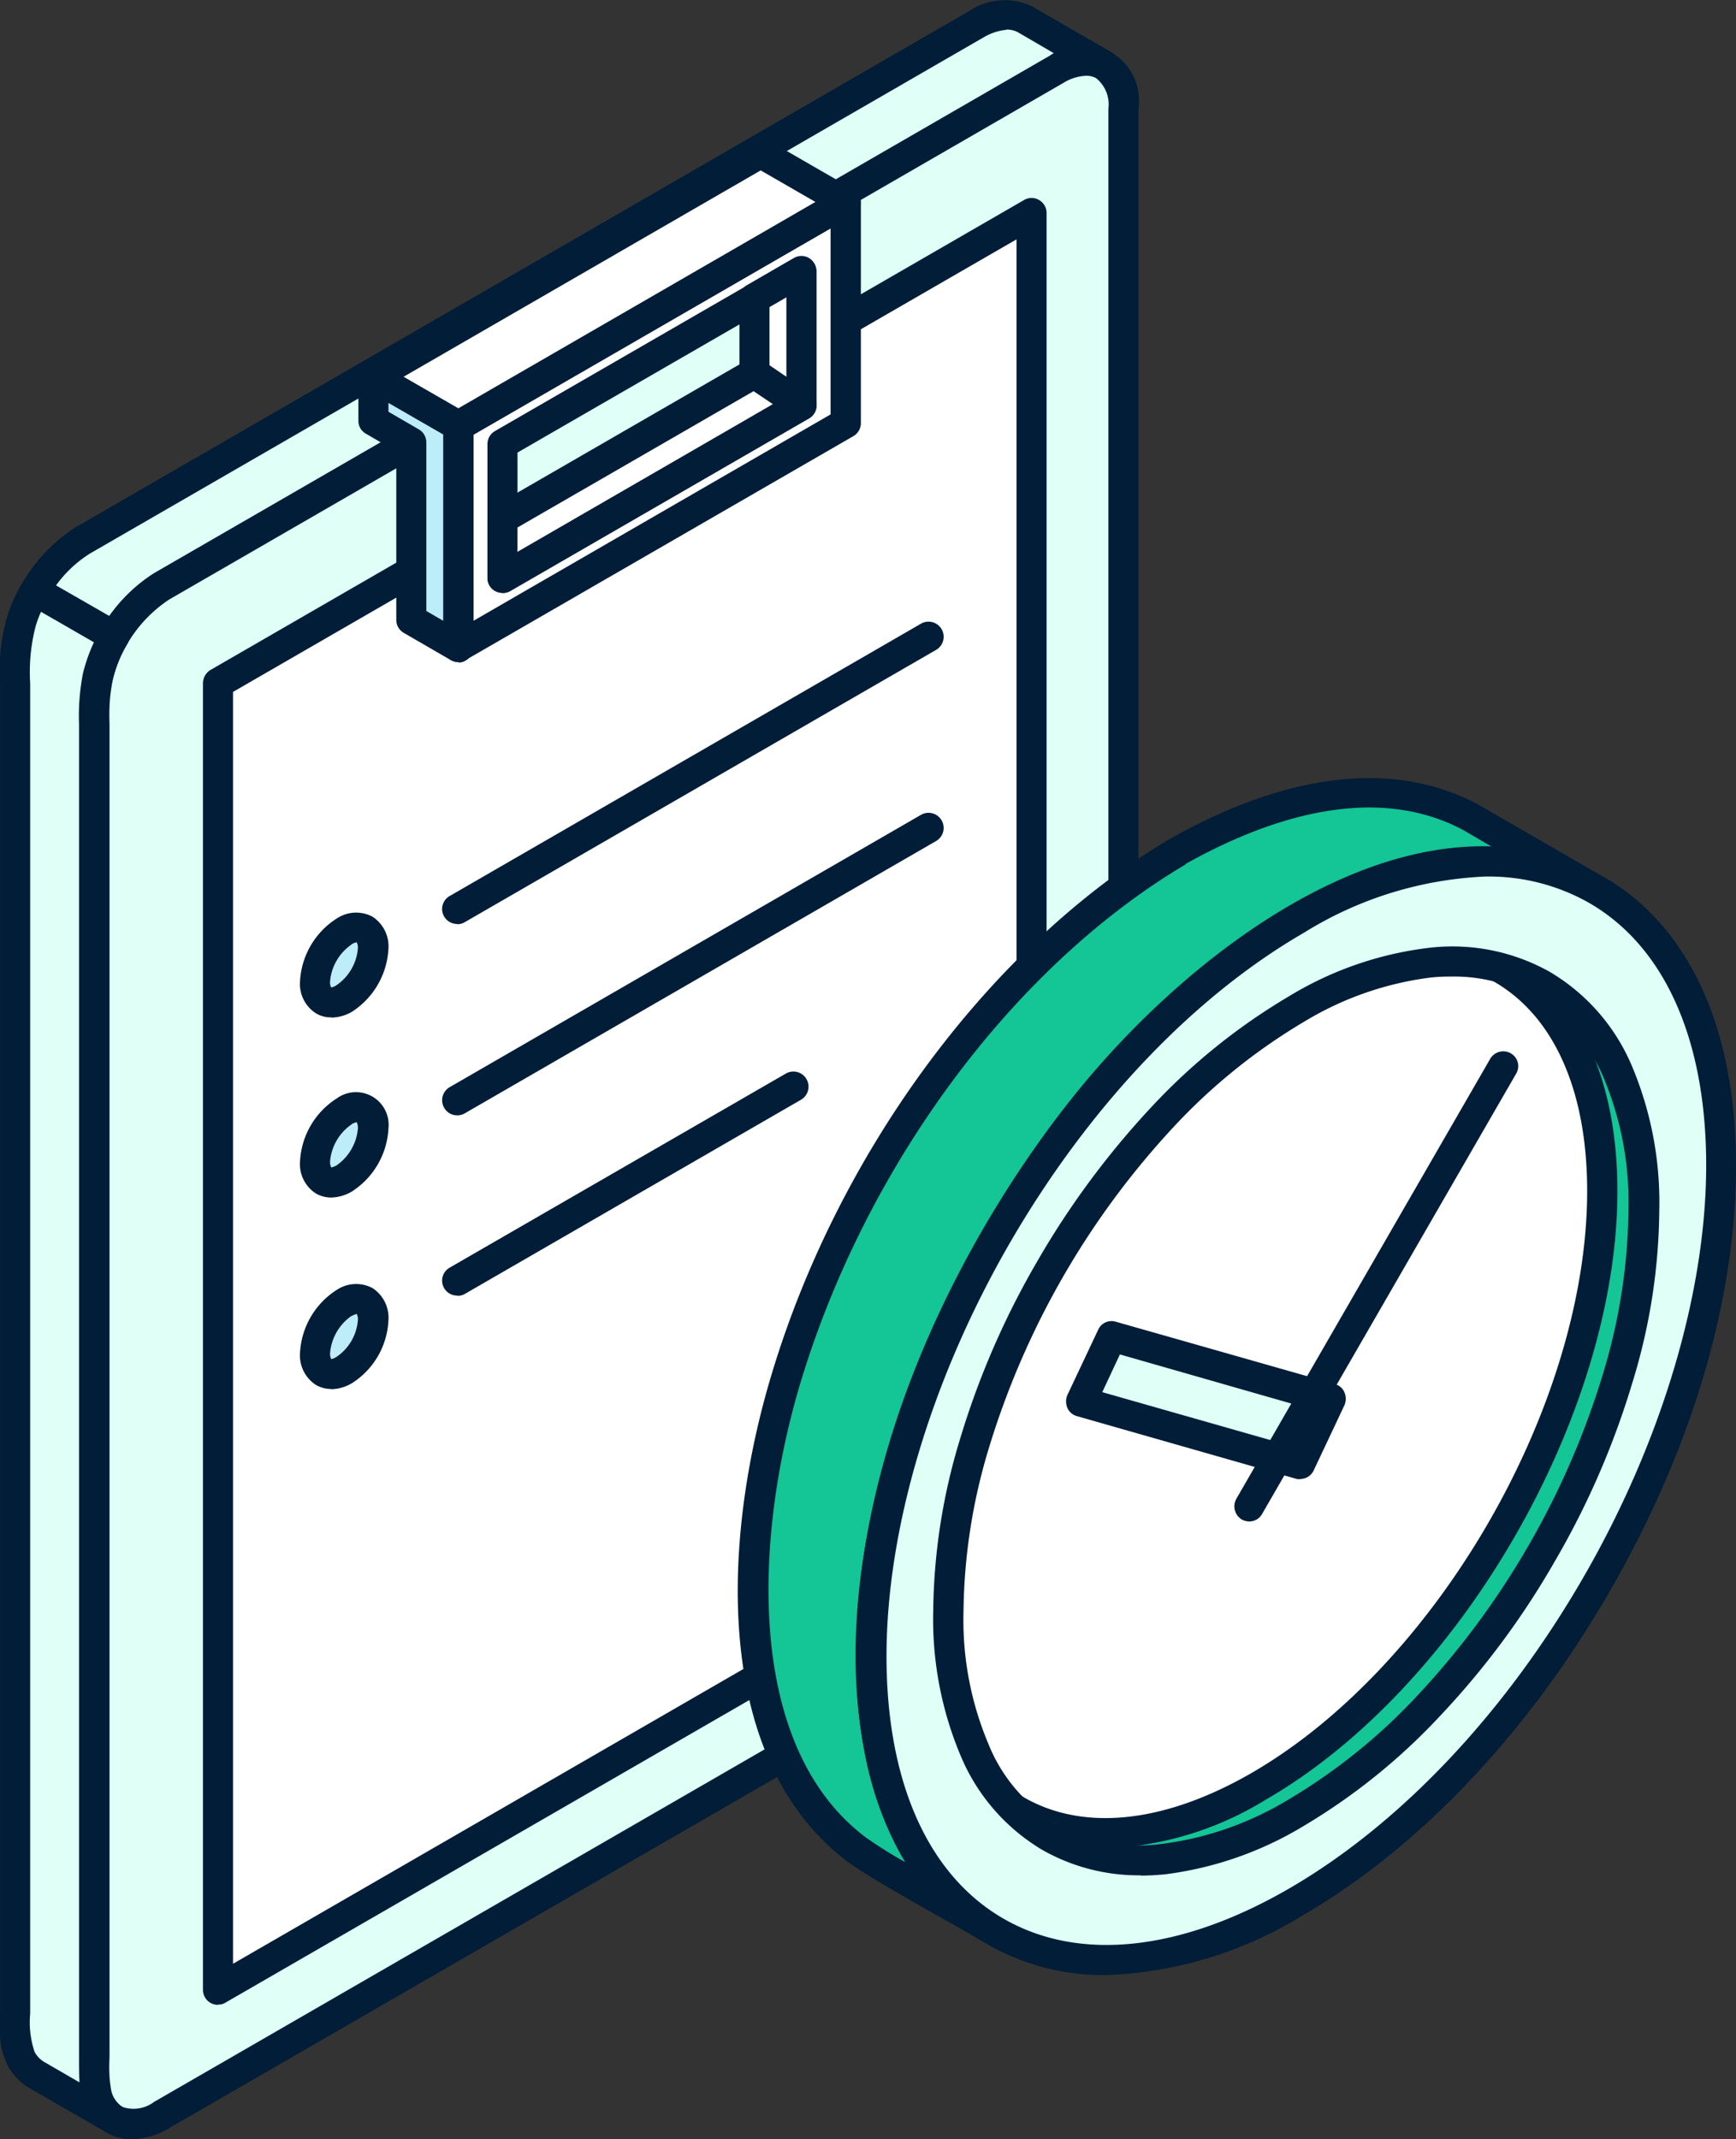
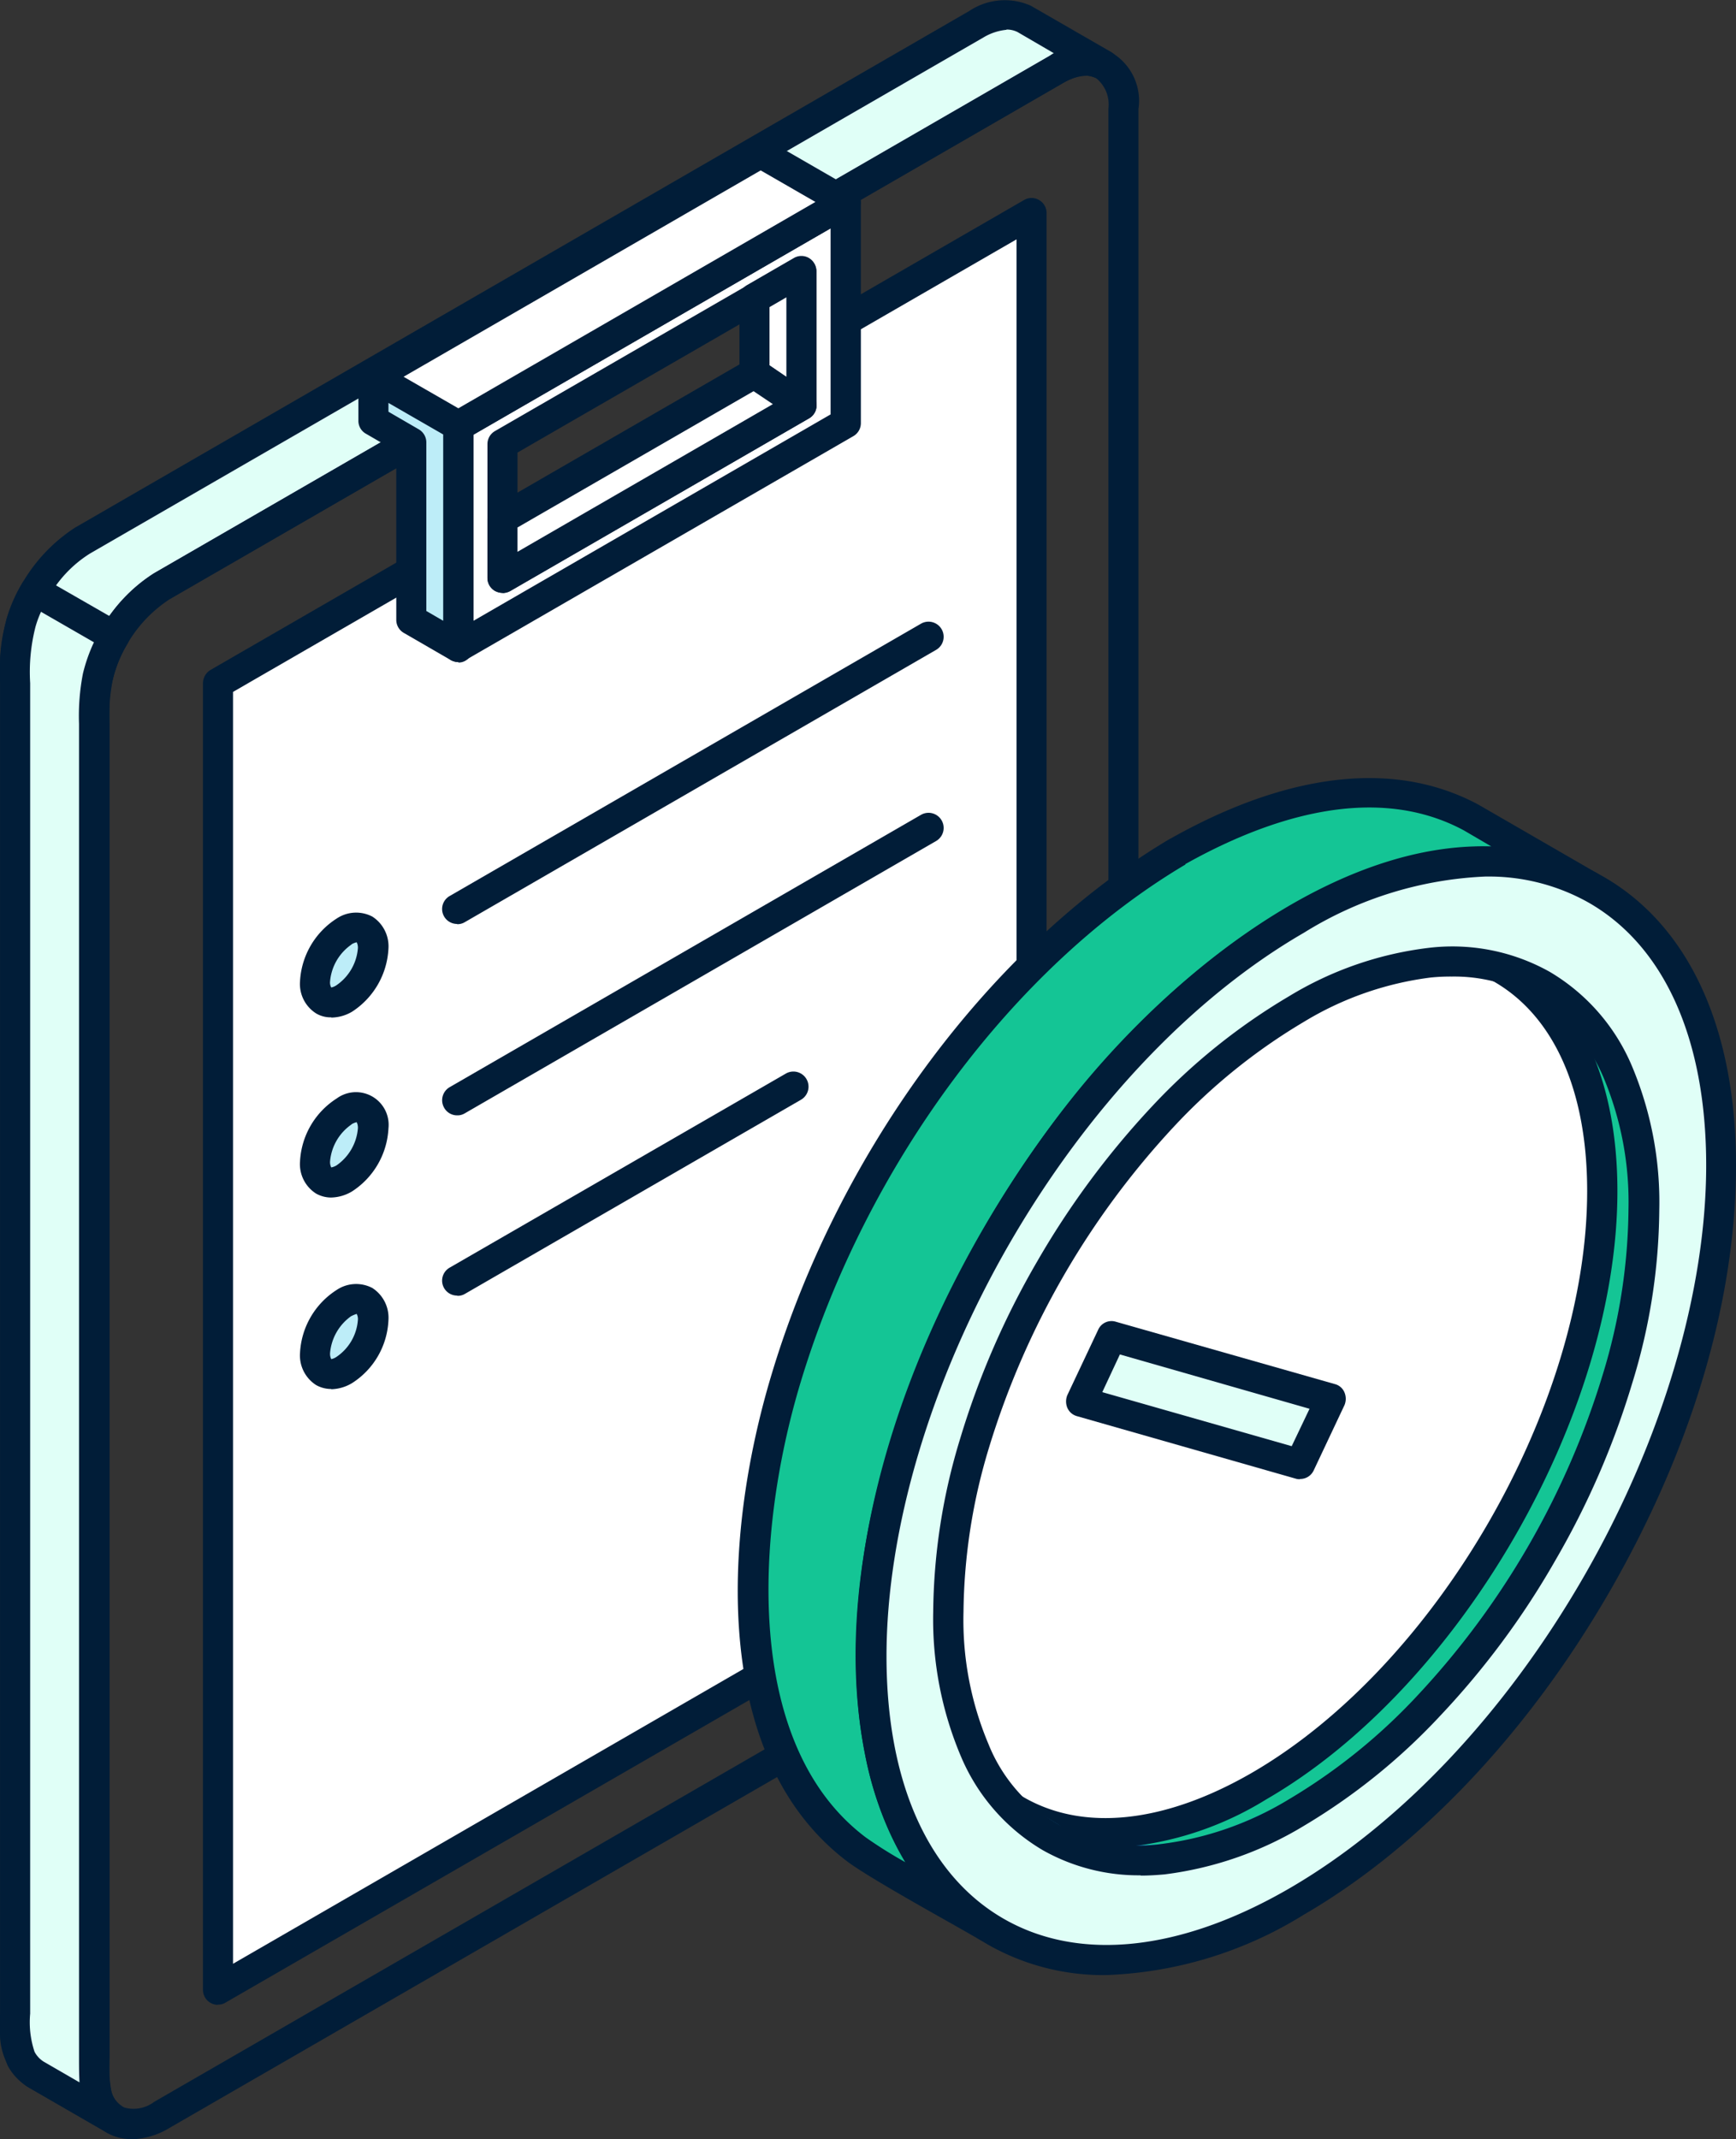
<svg xmlns="http://www.w3.org/2000/svg" width="105.497" height="129.95" viewBox="0 0 105.497 129.95">
  <rect x="0" y="0" width="105.497" height="129.95" fill="#333333" stroke="none" />
  <g id="Group_76074" data-name="Group 76074" transform="translate(-276.315 -489.28)">
    <path id="Path_248262" data-name="Path 248262" d="M282.94,617.727l-4.8-2.777a2.918,2.918,0,0,1-1.2-2.658V528.916a8.267,8.267,0,0,1,1.2-4.04,8.414,8.414,0,0,1,2.9-3.059l8.807-5.079,5.228-3.015,26.272-15.163,4.574-2.644,9.475-5.465a2.944,2.944,0,0,1,2.9-.282l4.812,2.777a2.944,2.944,0,0,0-2.9.282l-9.46,5.451-4.574,2.644-26.257,15.163-5.243,3.03-8.807,5.079a8.415,8.415,0,0,0-2.9,3.059,8.65,8.65,0,0,0-1.2,4.054v83.361a2.933,2.933,0,0,0,1.2,2.658Z" transform="translate(0.303 0.3)" fill="#e0fff7" fill-rule="evenodd" />
    <path id="Path_248263" data-name="Path 248263" d="M337.463,491.092a3.338,3.338,0,0,0-1.381.46l-54.3,31.351a7.347,7.347,0,0,0-2.569,2.747,7.5,7.5,0,0,0-1.069,3.609v83.331c.059,1.069.223,1.485.817,1.9l2.183,1.262V531.993a9.3,9.3,0,0,1,1.307-4.485,9.582,9.582,0,0,1,3.208-3.4l54.371-31.4c.119-.059.223-.119.356-.178l-2.243-1.307a1.494,1.494,0,0,0-.653-.149h0ZM283.241,618.933a.952.952,0,0,1-.446-.119l-4.812-2.777a3.89,3.89,0,0,1-1.663-3.4V529.23a10.049,10.049,0,0,1,4.53-7.886l54.371-31.4a3.888,3.888,0,0,1,3.743-.312l4.871,2.807a.934.934,0,0,1,.356,1.218.906.906,0,0,1-1.2.4c-.653-.3-1.1-.252-2.094.267l-54.3,31.351a7.347,7.347,0,0,0-2.569,2.747,7.449,7.449,0,0,0-1.069,3.609v83.317c.045,1.084.223,1.5.817,1.9a.9.9,0,0,1,.253,1.233.949.949,0,0,1-.772.431Z" transform="translate(0.002 0)" fill="#011d38" fill-rule="evenodd" />
-     <path id="Path_248264" data-name="Path 248264" d="M338.61,585.174,284.269,616.54c-2.257,1.307-4.1.238-4.1-2.376V530.8a9.1,9.1,0,0,1,4.1-7.114l8.807-5.079,5.243-3.03,26.257-15.163,4.574-2.644,9.46-5.451c2.257-1.307,4.114-.238,4.114,2.361V578.06a9.079,9.079,0,0,1-4.114,7.114Z" transform="translate(1.87 1.205)" fill="#e0fff7" fill-rule="evenodd" />
    <path id="Path_248265" data-name="Path 248265" d="M338.911,585.472h0Zm1.827-92.495a2.847,2.847,0,0,0-1.366.431L285.03,524.789a8.176,8.176,0,0,0-3.653,6.327v83.361a2.049,2.049,0,0,0,.743,1.856,2.076,2.076,0,0,0,1.99-.282l54.341-31.366a8.223,8.223,0,0,0,3.653-6.327V494.982a2.049,2.049,0,0,0-.743-1.856,1.194,1.194,0,0,0-.609-.149h0ZM282.743,618.309a2.911,2.911,0,0,1-1.53-.4,3.736,3.736,0,0,1-1.663-3.445V531.1a9.942,9.942,0,0,1,4.559-7.9l54.341-31.366a3.4,3.4,0,0,1,5.48,3.163v83.376a9.942,9.942,0,0,1-4.559,7.9h0L285.03,617.641a4.7,4.7,0,0,1-2.287.683Z" transform="translate(1.569 0.906)" fill="#011d38" fill-rule="evenodd" />
    <path id="Path_248266" data-name="Path 248266" d="M285.23,526.544v79.381l49.441-28.544V498Q309.943,512.28,285.23,526.544Z" transform="translate(4.325 4.23)" fill="#fff" fill-rule="evenodd" />
    <path id="Path_248267" data-name="Path 248267" d="M286.447,527.381v77.257l47.614-27.49V499.891l-47.614,27.49Zm-.921,79.752a.91.91,0,0,1-.906-.906V526.846a.954.954,0,0,1,.46-.8L334.521,497.5a.9.9,0,0,1,.906,0,.911.911,0,0,1,.46.787v79.381a.911.911,0,0,1-.46.787L285.986,607a.822.822,0,0,1-.46.119Z" transform="translate(4.029 3.928)" fill="#011d38" fill-rule="evenodd" />
    <path id="Path_248268" data-name="Path 248268" d="M297.753,520.362v-8.139q9.067-5.257,18.163-10.485v8.139q-9.089,5.235-18.163,10.485Zm20.852-9.386V497.55L295.08,511.139v13.426L318.6,510.976h0Z" transform="translate(9.103 4.012)" fill="#fff" fill-rule="evenodd" />
    <path id="Path_248269" data-name="Path 248269" d="M298.96,513.06v6.03l16.337-9.445v-6.015L298.96,513.06h0Zm-.906,8.525a1.012,1.012,0,0,1-.46-.119.911.911,0,0,1-.46-.787V512.54a.911.911,0,0,1,.46-.787l18.163-10.485a.9.9,0,0,1,.906,0,.935.935,0,0,1,.46.8v8.139a.911.911,0,0,1-.46.787l-18.148,10.485a1.011,1.011,0,0,1-.46.119h0Zm20.852-10.307h0Zm-22.619.7,21.7-12.535v11.3l-21.7,12.535V511.961h0Zm-.906,13.812a.965.965,0,0,1-.46-.119.935.935,0,0,1-.46-.8V511.441a.954.954,0,0,1,.46-.8l23.54-13.589a.9.9,0,0,1,.906,0,.917.917,0,0,1,.46.8v13.426a.911.911,0,0,1-.46.787l-23.54,13.589a.8.8,0,0,1-.445.119Z" transform="translate(8.803 3.71)" fill="#011d38" fill-rule="evenodd" />
    <path id="Path_248270" data-name="Path 248270" d="M296.753,512.114l23.54-13.589-3.238-1.871-1.931-1.114L291.6,509.129Z" transform="translate(7.415 3.037)" fill="#fff" fill-rule="evenodd" />
    <path id="Path_248271" data-name="Path 248271" d="M293.728,509.421l3.327,1.916,21.7-12.535-3.327-1.916-21.7,12.535Zm3.327,3.891a.965.965,0,0,1-.46-.119l-5.153-2.97a.93.93,0,0,1-.46-.787.911.911,0,0,1,.46-.787l23.54-13.589a.9.9,0,0,1,.906,0l5.153,2.97a.917.917,0,0,1,.46.8.893.893,0,0,1-.46.787L297.5,513.208a.952.952,0,0,1-.446.119Z" transform="translate(7.114 2.745)" fill="#011d38" fill-rule="evenodd" />
    <path id="Path_248272" data-name="Path 248272" d="M290.967,527.446h0a3.887,3.887,0,0,0-1.767,3.045h0c0,1.129.787,1.574,1.767,1.025h0a3.911,3.911,0,0,0,1.752-3.044h0C292.72,527.357,291.933,526.9,290.967,527.446Z" transform="translate(6.251 18.403)" fill="#bdedf8" fill-rule="evenodd" />
    <path id="Path_248273" data-name="Path 248273" d="M291.724,528.543a3.037,3.037,0,0,0-1.307,2.257.61.61,0,0,0,.074.356.884.884,0,0,0,.312-.134,3.012,3.012,0,0,0,1.307-2.257.712.712,0,0,0-.074-.356,1,1,0,0,0-.327.134h0Zm-1.247,4.426a1.721,1.721,0,0,1-.906-.238,2.116,2.116,0,0,1-.98-1.931,4.827,4.827,0,0,1,2.228-3.832h0a2.123,2.123,0,0,1,2.168-.119,2.147,2.147,0,0,1,.98,1.931,4.855,4.855,0,0,1-2.213,3.847,2.537,2.537,0,0,1-1.248.356Z" transform="translate(5.955 18.108)" fill="#011d38" fill-rule="evenodd" />
    <path id="Path_248274" data-name="Path 248274" d="M290.967,534.819h0a3.891,3.891,0,0,0-1.767,3.059h0c0,1.114.787,1.574,1.767,1.01h0a3.888,3.888,0,0,0,1.752-3.045h0C292.72,534.715,291.933,534.254,290.967,534.819Z" transform="translate(6.251 21.976)" fill="#bdedf8" fill-rule="evenodd" />
    <path id="Path_248275" data-name="Path 248275" d="M291.724,535.9a3.038,3.038,0,0,0-1.307,2.257.714.714,0,0,0,.074.356,1,1,0,0,0,.312-.119,3.037,3.037,0,0,0,1.307-2.257.741.741,0,0,0-.074-.371,1,1,0,0,0-.327.134h0Zm-1.247,4.441a1.872,1.872,0,0,1-.906-.238,2.116,2.116,0,0,1-.98-1.931,4.831,4.831,0,0,1,2.228-3.847h0a1.985,1.985,0,0,1,3.148,1.812,4.851,4.851,0,0,1-2.213,3.832,2.564,2.564,0,0,1-1.248.371Z" transform="translate(5.955 21.681)" fill="#011d38" fill-rule="evenodd" />
    <path id="Path_248276" data-name="Path 248276" d="M290.967,542.649h0a3.864,3.864,0,0,0-1.767,3.045h0c0,1.114.787,1.574,1.767,1.01h0a3.888,3.888,0,0,0,1.752-3.045h0C292.72,542.545,291.933,542.085,290.967,542.649Z" transform="translate(6.251 25.774)" fill="#bdedf8" fill-rule="evenodd" />
    <path id="Path_248277" data-name="Path 248277" d="M291.724,543.733a3.066,3.066,0,0,0-1.307,2.272.713.713,0,0,0,.074.356.883.883,0,0,0,.312-.134,2.968,2.968,0,0,0,1.307-2.257.659.659,0,0,0-.074-.356,1.807,1.807,0,0,0-.327.134h0Zm-1.247,4.441a1.872,1.872,0,0,1-.906-.238,2.133,2.133,0,0,1-.98-1.931,4.831,4.831,0,0,1,2.228-3.847h0a2.124,2.124,0,0,1,2.168-.119,2.147,2.147,0,0,1,.98,1.931,4.779,4.779,0,0,1-2.213,3.847,2.564,2.564,0,0,1-1.248.371Z" transform="translate(5.955 25.478)" fill="#011d38" fill-rule="evenodd" />
    <path id="Path_248278" data-name="Path 248278" d="M282.942,606.3l-4.8-2.777a2.549,2.549,0,0,1-.847-.906,7.617,7.617,0,0,1-.356-3.178V519.732a14.414,14.414,0,0,1,.356-4.366,8.9,8.9,0,0,1,.861-1.916l4.812,2.777a8.116,8.116,0,0,0-1,2.465,13.528,13.528,0,0,0-.223,3.282v80.094a13,13,0,0,0,.119,2.644,2.415,2.415,0,0,0,1.084,1.6Z" transform="translate(0.3 11.726)" fill="#e0fff7" fill-rule="evenodd" />
    <path id="Path_248279" data-name="Path 248279" d="M278.817,515a6.186,6.186,0,0,0-.342.921,11.051,11.051,0,0,0-.327,3.431v80.822a5.663,5.663,0,0,0,.267,2.317,1.574,1.574,0,0,0,.549.594l2.183,1.262c-.03-.505-.03-1.025-.03-1.5v-81.03a13.487,13.487,0,0,1,.238-3.045,9.923,9.923,0,0,1,.668-1.9l-3.223-1.856h0Zm4.426,92.51a.952.952,0,0,1-.446-.119l-4.812-2.777a3.483,3.483,0,0,1-1.2-1.277,6.7,6.7,0,0,1-.46-3.178V519.381a12.871,12.871,0,0,1,.4-3.98,9.207,9.207,0,0,1,.951-2.139.912.912,0,0,1,1.233-.312l4.812,2.762a.919.919,0,0,1,.431.564.886.886,0,0,1-.1.7,7.13,7.13,0,0,0-.891,2.2,11.034,11.034,0,0,0-.193,2.629v81.059a8.023,8.023,0,0,0,.1,1.931,1.542,1.542,0,0,0,.713,1.055.92.92,0,0,1,.253,1.248.949.949,0,0,1-.772.431Z" transform="translate(0 11.423)" fill="#011d38" fill-rule="evenodd" />
    <path id="Path_248280" data-name="Path 248280" d="M291.6,507.334l2.287,1.337v10.767l2.866,1.648V507.675L291.6,504.69Z" transform="translate(7.415 7.476)" fill="#bdedf8" fill-rule="evenodd" />
    <path id="Path_248281" data-name="Path 248281" d="M295.109,519.205l1.025.594V508.482l-3.327-1.916v.535l1.842,1.069a.917.917,0,0,1,.46.8V519.22h0Zm1.946,3.1a.965.965,0,0,1-.46-.119l-2.852-1.649a.911.911,0,0,1-.46-.787V509.507l-1.842-1.069a.893.893,0,0,1-.46-.787v-2.644a.911.911,0,0,1,.46-.787.9.9,0,0,1,.906,0l5.153,2.97a.917.917,0,0,1,.46.8v13.426a.954.954,0,0,1-.46.8.8.8,0,0,1-.445.119Z" transform="translate(7.114 7.189)" fill="#011d38" fill-rule="evenodd" />
    <path id="Path_248282" data-name="Path 248282" d="M295.317,533.068a.908.908,0,0,1-.46-1.693l28.648-16.545a.918.918,0,0,1,.921,1.589l-28.648,16.544a.854.854,0,0,1-.46.119Z" transform="translate(8.777 12.336)" fill="#011d38" fill-rule="evenodd" />
    <path id="Path_248283" data-name="Path 248283" d="M295.317,540.9a.9.9,0,0,1-.787-.46.918.918,0,0,1,.327-1.248l28.648-16.545a.918.918,0,0,1,.921,1.589l-28.648,16.545A.854.854,0,0,1,295.317,540.9Z" transform="translate(8.777 16.13)" fill="#011d38" fill-rule="evenodd" />
    <path id="Path_248284" data-name="Path 248284" d="M295.317,546.715a.908.908,0,0,1-.46-1.693l20.436-11.792a.918.918,0,0,1,.921,1.589l-20.421,11.792a.854.854,0,0,1-.46.119Z" transform="translate(8.777 21.263)" fill="#011d38" fill-rule="evenodd" />
    <path id="Path_248285" data-name="Path 248285" d="M307.18,502.018v4.559l2.866,1.931V500.37Z" transform="translate(14.974 5.38)" fill="#fff" fill-rule="evenodd" />
    <path id="Path_248286" data-name="Path 248286" d="M308.4,506.39l1.025.7v-4.827l-1.025.594v3.535Zm1.946,3.327a.974.974,0,0,1-.52-.163l-2.852-1.931a.93.93,0,0,1-.4-.757v-4.559a.911.911,0,0,1,.46-.787l2.852-1.648a.9.9,0,0,1,.906,0,.935.935,0,0,1,.46.8v8.139a.931.931,0,0,1-.475.8.879.879,0,0,1-.431.1Z" transform="translate(14.678 5.078)" fill="#011d38" fill-rule="evenodd" />
    <path id="Path_248287" data-name="Path 248287" d="M296.88,513.387l15.3-8.837,2.866,1.931L296.88,516.966Z" transform="translate(9.977 7.408)" fill="#fff" fill-rule="evenodd" />
    <path id="Path_248288" data-name="Path 248288" d="M298.087,514.214v1.47l15.52-8.97-1.173-.787-14.361,8.287h0Zm-.906,3.965a1.012,1.012,0,0,1-.46-.119.911.911,0,0,1-.46-.787v-3.579a.911.911,0,0,1,.46-.787l15.312-8.837a.907.907,0,0,1,.965.03l2.866,1.931a.926.926,0,0,1,.4.787.882.882,0,0,1-.46.757l-18.163,10.485a.952.952,0,0,1-.446.119Z" transform="translate(9.676 7.115)" fill="#011d38" fill-rule="evenodd" />
    <path id="Path_248289" data-name="Path 248289" d="M321.623,582.681l-7.173-4.144c8.406,4.738,18.876-3.193,24.223-9.312,7.47-8.525,14.049-23.079,11.228-34.411a12.4,12.4,0,0,0-5.554-8.064l7.53,4.352c7.559,4.8,6.371,16.945,4.025,24.4-3.475,11.049-12.861,24.416-24.267,27.861a12.45,12.45,0,0,1-10.01-.713Z" transform="translate(18.501 18.178)" fill="#14c595" fill-rule="evenodd" />
    <path id="Path_248290" data-name="Path 248290" d="M322.381,582.192c2.629,1.47,5.748,1.678,9.3.609,10.945-3.3,20.183-16.2,23.658-27.267,2.54-8.079,3.119-19.054-3.639-23.361l-2.109-1.218a17.069,17.069,0,0,1,1.5,3.921c2.97,11.866-3.832,26.569-11.421,35.242-4.886,5.584-12.119,10.9-19.01,11.064l1.723,1h0Zm5.064,3.119a12.067,12.067,0,0,1-5.97-1.53h-.015l-7.173-4.143a.914.914,0,0,1-.327-1.248.9.9,0,0,1,1.233-.342c7.99,4.5,18.267-3.624,23.094-9.119,7.5-8.569,13.708-22.871,11.02-33.594a11.524,11.524,0,0,0-5.124-7.5.918.918,0,0,1-.327-1.248.9.9,0,0,1,1.247-.327l7.53,4.352c7.663,4.871,7.188,16.767,4.441,25.47-3.624,11.51-13.337,24.98-24.876,28.455a16.387,16.387,0,0,1-4.753.757Z" transform="translate(18.203 17.88)" fill="#1a87c7" fill-rule="evenodd" />
    <path id="Path_248291" data-name="Path 248291" d="M334.646,530.8c-11.525,6.668-20.866,22.842-20.866,36.148s9.342,18.7,20.866,12.045,20.866-22.842,20.866-36.148-9.342-18.713-20.866-12.059Z" transform="translate(18.176 18.757)" fill="#fff" fill-rule="evenodd" />
    <path id="Path_248292" data-name="Path 248292" d="M344.259,529.165a17.97,17.97,0,0,0-8.866,2.733c-11.257,6.49-20.406,22.351-20.406,35.361,0,6.089,2,10.6,5.643,12.713s8.569,1.589,13.856-1.455c11.257-6.5,20.406-22.366,20.406-35.361,0-6.1-2.02-10.619-5.658-12.713a9.7,9.7,0,0,0-4.975-1.277h0ZM325.62,583.076a11.7,11.7,0,0,1-5.9-1.515c-4.233-2.451-6.564-7.53-6.564-14.3,0-13.589,9.564-30.148,21.327-36.936,5.866-3.386,11.421-3.906,15.668-1.455s6.579,7.53,6.579,14.3c0,13.574-9.579,30.148-21.327,36.936a19.929,19.929,0,0,1-9.787,2.985Z" transform="translate(17.875 18.467)" fill="#011d38" fill-rule="evenodd" />
    <path id="Path_248293" data-name="Path 248293" d="M332.95,525.268c5.257-2.97,12.1-5.124,17.822-2.049l7.173,4.143c-10.559-5.257-23.064,4.5-29.584,12.1-8.718,10.188-16.218,26.866-13.545,40.4.861,4.4,2.807,8.228,6.609,10.752-1.708-.98-6.7-3.728-8-4.723-8.228-6.223-6.876-20.035-4.277-28.663,3.772-12.49,12.446-25.247,23.792-31.96Z" transform="translate(14.956 15.739)" fill="#14c595" fill-rule="evenodd" />
    <path id="Path_248294" data-name="Path 248294" d="M333.707,526.356c-10.426,6.178-19.381,18.223-23.376,31.426-2.807,9.282-3.46,22.084,3.95,27.668a26.453,26.453,0,0,0,2.421,1.515,20.277,20.277,0,0,1-2.48-6.653c-2.762-14,5.2-31.158,13.752-41.168,6.134-7.173,15.46-14.183,24.327-13.886l-1.678-.98c-5.614-3.015-12.282-.549-16.916,2.05h0Zm-11.97,65.465a1.011,1.011,0,0,1-.46-.119l-1.589-.906c-2.3-1.292-5.451-3.074-6.52-3.876-8.139-6.149-7.708-19.352-4.589-29.658,4.114-13.634,13.4-26.079,24.208-32.48h.015c5.02-2.837,12.342-5.48,18.713-2.064l7.2,4.158a.919.919,0,0,1,.356,1.218.909.909,0,0,1-1.218.386c-9.475-4.723-21.267,3.445-28.47,11.881-8.287,9.683-16,26.213-13.351,39.624.921,4.678,2.955,8,6.223,10.158a.907.907,0,0,1,.267,1.248.9.9,0,0,1-.772.431Z" transform="translate(14.645 15.439)" fill="#011d38" fill-rule="evenodd" />
-     <path id="Path_248295" data-name="Path 248295" d="M321.383,565.614l-7.173-4.144,7.53,4.366Z" transform="translate(18.384 35.023)" fill="#66ceef" fill-rule="evenodd" />
    <path id="Path_248296" data-name="Path 248296" d="M322.037,567.046a1.062,1.062,0,0,1-.46-.119l-7.53-4.351a.918.918,0,0,1-.327-1.248.936.936,0,0,1,1.247-.342l7.173,4.143.015.015.371.223a.912.912,0,0,1-.475,1.693Z" transform="translate(18.087 34.733)" fill="#1a87c7" fill-rule="evenodd" />
    <path id="Path_248297" data-name="Path 248297" d="M352.727,531.987a11.305,11.305,0,0,0-6.861-1.337,20.54,20.54,0,0,0-8.079,2.822,36.32,36.32,0,0,0-8.079,6.52,50.45,50.45,0,0,0-6.861,9.267,49.79,49.79,0,0,0-4.589,10.574,35.983,35.983,0,0,0-1.6,10.262,20.2,20.2,0,0,0,1.6,8.406,10.786,10.786,0,0,0,11.451,6.624,20.462,20.462,0,0,0,8.079-2.822,36.322,36.322,0,0,0,8.079-6.52,49.679,49.679,0,0,0,6.861-9.252,48.733,48.733,0,0,0,4.589-10.574,36.563,36.563,0,0,0,1.589-10.262,20.448,20.448,0,0,0-1.589-8.406,11.337,11.337,0,0,0-4.589-5.272h0Zm-33.208,15.342c4.678-8.094,11.139-15.163,18.267-19.277s13.589-4.5,18.267-1.812,7.559,8.48,7.559,16.723-2.881,17.361-7.559,25.455-11.124,15.163-18.267,19.277c-7.129,4.129-13.589,4.5-18.267,1.812s-7.559-8.48-7.559-16.723,2.881-17.361,7.559-25.455Z" transform="translate(17.293 17.1)" fill="#e0fff7" fill-rule="evenodd" />
    <path id="Path_248298" data-name="Path 248298" d="M347.533,531.8a11.97,11.97,0,0,0-1.262.059,19.547,19.547,0,0,0-7.723,2.7,35.643,35.643,0,0,0-7.886,6.357,49.96,49.96,0,0,0-11.228,19.47,35.216,35.216,0,0,0-1.559,9.995,19.345,19.345,0,0,0,1.515,8.035,9.817,9.817,0,0,0,10.515,6.074,19.547,19.547,0,0,0,7.723-2.7,35.242,35.242,0,0,0,7.871-6.356,49.682,49.682,0,0,0,11.228-19.47,35.138,35.138,0,0,0,1.559-9.995,19.536,19.536,0,0,0-1.515-8.035,10.335,10.335,0,0,0-4.218-4.856h0a9.84,9.84,0,0,0-5.035-1.277h0Zm-18.891,54.594a11.85,11.85,0,0,1-5.955-1.53,12.044,12.044,0,0,1-4.96-5.673,21.343,21.343,0,0,1-1.693-8.792,36.873,36.873,0,0,1,1.634-10.515,49.922,49.922,0,0,1,4.678-10.767,51.23,51.23,0,0,1,7-9.445,37.382,37.382,0,0,1,8.3-6.668,21.206,21.206,0,0,1,8.451-2.941,12.1,12.1,0,0,1,7.411,1.455h0a12.109,12.109,0,0,1,4.975,5.688A21.3,21.3,0,0,1,360.157,546a36.32,36.32,0,0,1-1.648,10.515,49.925,49.925,0,0,1-4.678,10.767,49.345,49.345,0,0,1-6.995,9.431,37.494,37.494,0,0,1-8.287,6.683,21.439,21.439,0,0,1-8.451,2.941c-.5.045-.98.074-1.455.074h0Zm20.985-60.668a12.341,12.341,0,0,1,6.267,1.6c4.589,2.644,7.114,8.3,7.114,15.936s-2.644,16.678-7.441,24.995S344.4,583.3,337.642,587.209c-6.609,3.817-12.772,4.455-17.346,1.812s-7.1-8.3-7.1-15.936,2.644-16.678,7.441-25.01c4.8-8.317,11.168-15.03,17.926-18.936a22.7,22.7,0,0,1,11.079-3.416h0Zm-23.064,66.728a14.192,14.192,0,0,1-7.188-1.842c-5.183-2.985-8.035-9.208-8.035-17.51s2.733-17.332,7.693-25.916,11.569-15.549,18.594-19.619c7.188-4.144,14-4.8,19.173-1.812s8.02,9.208,8.02,17.51-2.733,17.317-7.693,25.916c-4.96,8.584-11.569,15.549-18.594,19.619a24.355,24.355,0,0,1-11.985,3.653Z" transform="translate(16.992 16.799)" fill="#011d38" fill-rule="evenodd" />
    <path id="Path_248299" data-name="Path 248299" d="M335.728,547.737l-1.871,3.965-13.307-3.8,1.871-3.951Z" transform="translate(21.46 26.523)" fill="#e0fff7" fill-rule="evenodd" />
    <path id="Path_248300" data-name="Path 248300" d="M322.139,547.63l11.51,3.282,1.084-2.272-11.525-3.3-1.069,2.287Zm12.015,5.287a.734.734,0,0,1-.253-.03l-13.307-3.8a.892.892,0,0,1-.579-.505,1,1,0,0,1,0-.772l1.871-3.965a.887.887,0,0,1,1.084-.49l13.307,3.787a.86.86,0,0,1,.579.505,1,1,0,0,1,0,.772l-1.871,3.965a.9.9,0,0,1-.832.52Z" transform="translate(21.163 26.214)" fill="#011d38" fill-rule="evenodd" />
-     <path id="Path_248301" data-name="Path 248301" d="M327.739,560.84a1.011,1.011,0,0,1-.46-.119.936.936,0,0,1-.342-1.248l15.431-26.733a.922.922,0,0,1,1.247-.342.892.892,0,0,1,.327,1.248l-15.431,26.733a.9.9,0,0,1-.787.46Z" transform="translate(24.504 20.861)" fill="#011d38" fill-rule="evenodd" />
  </g>
</svg>